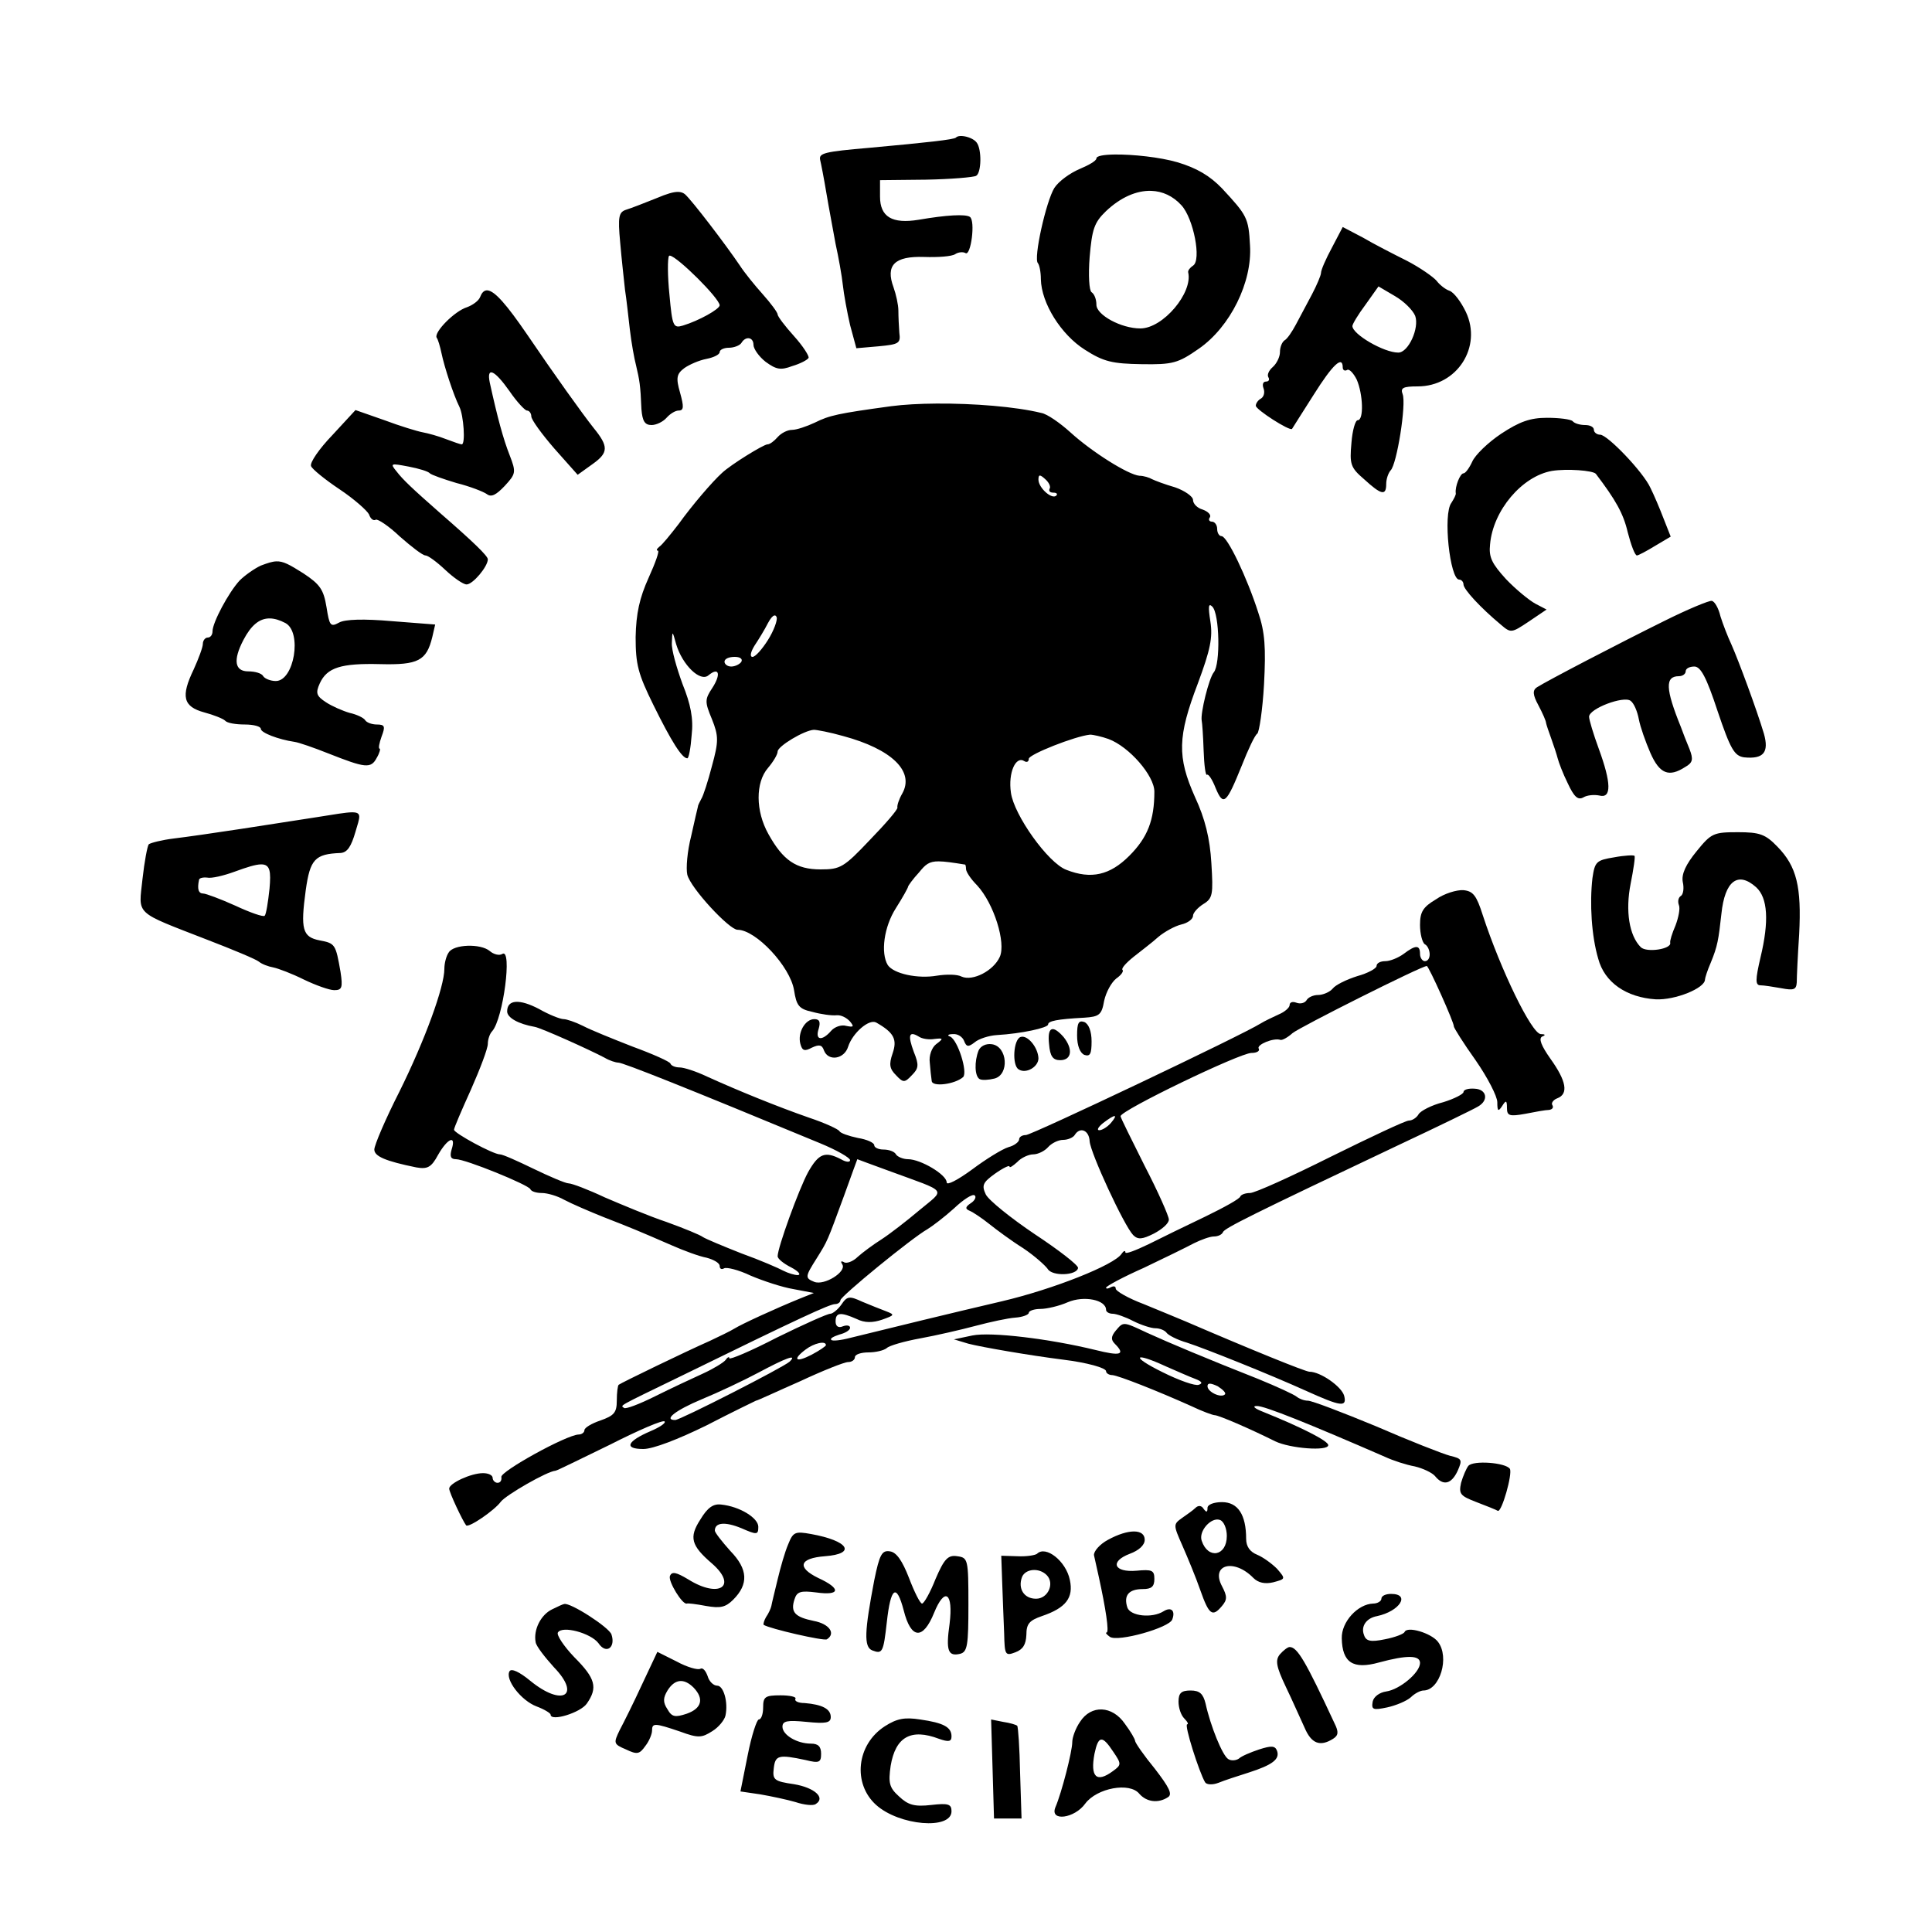
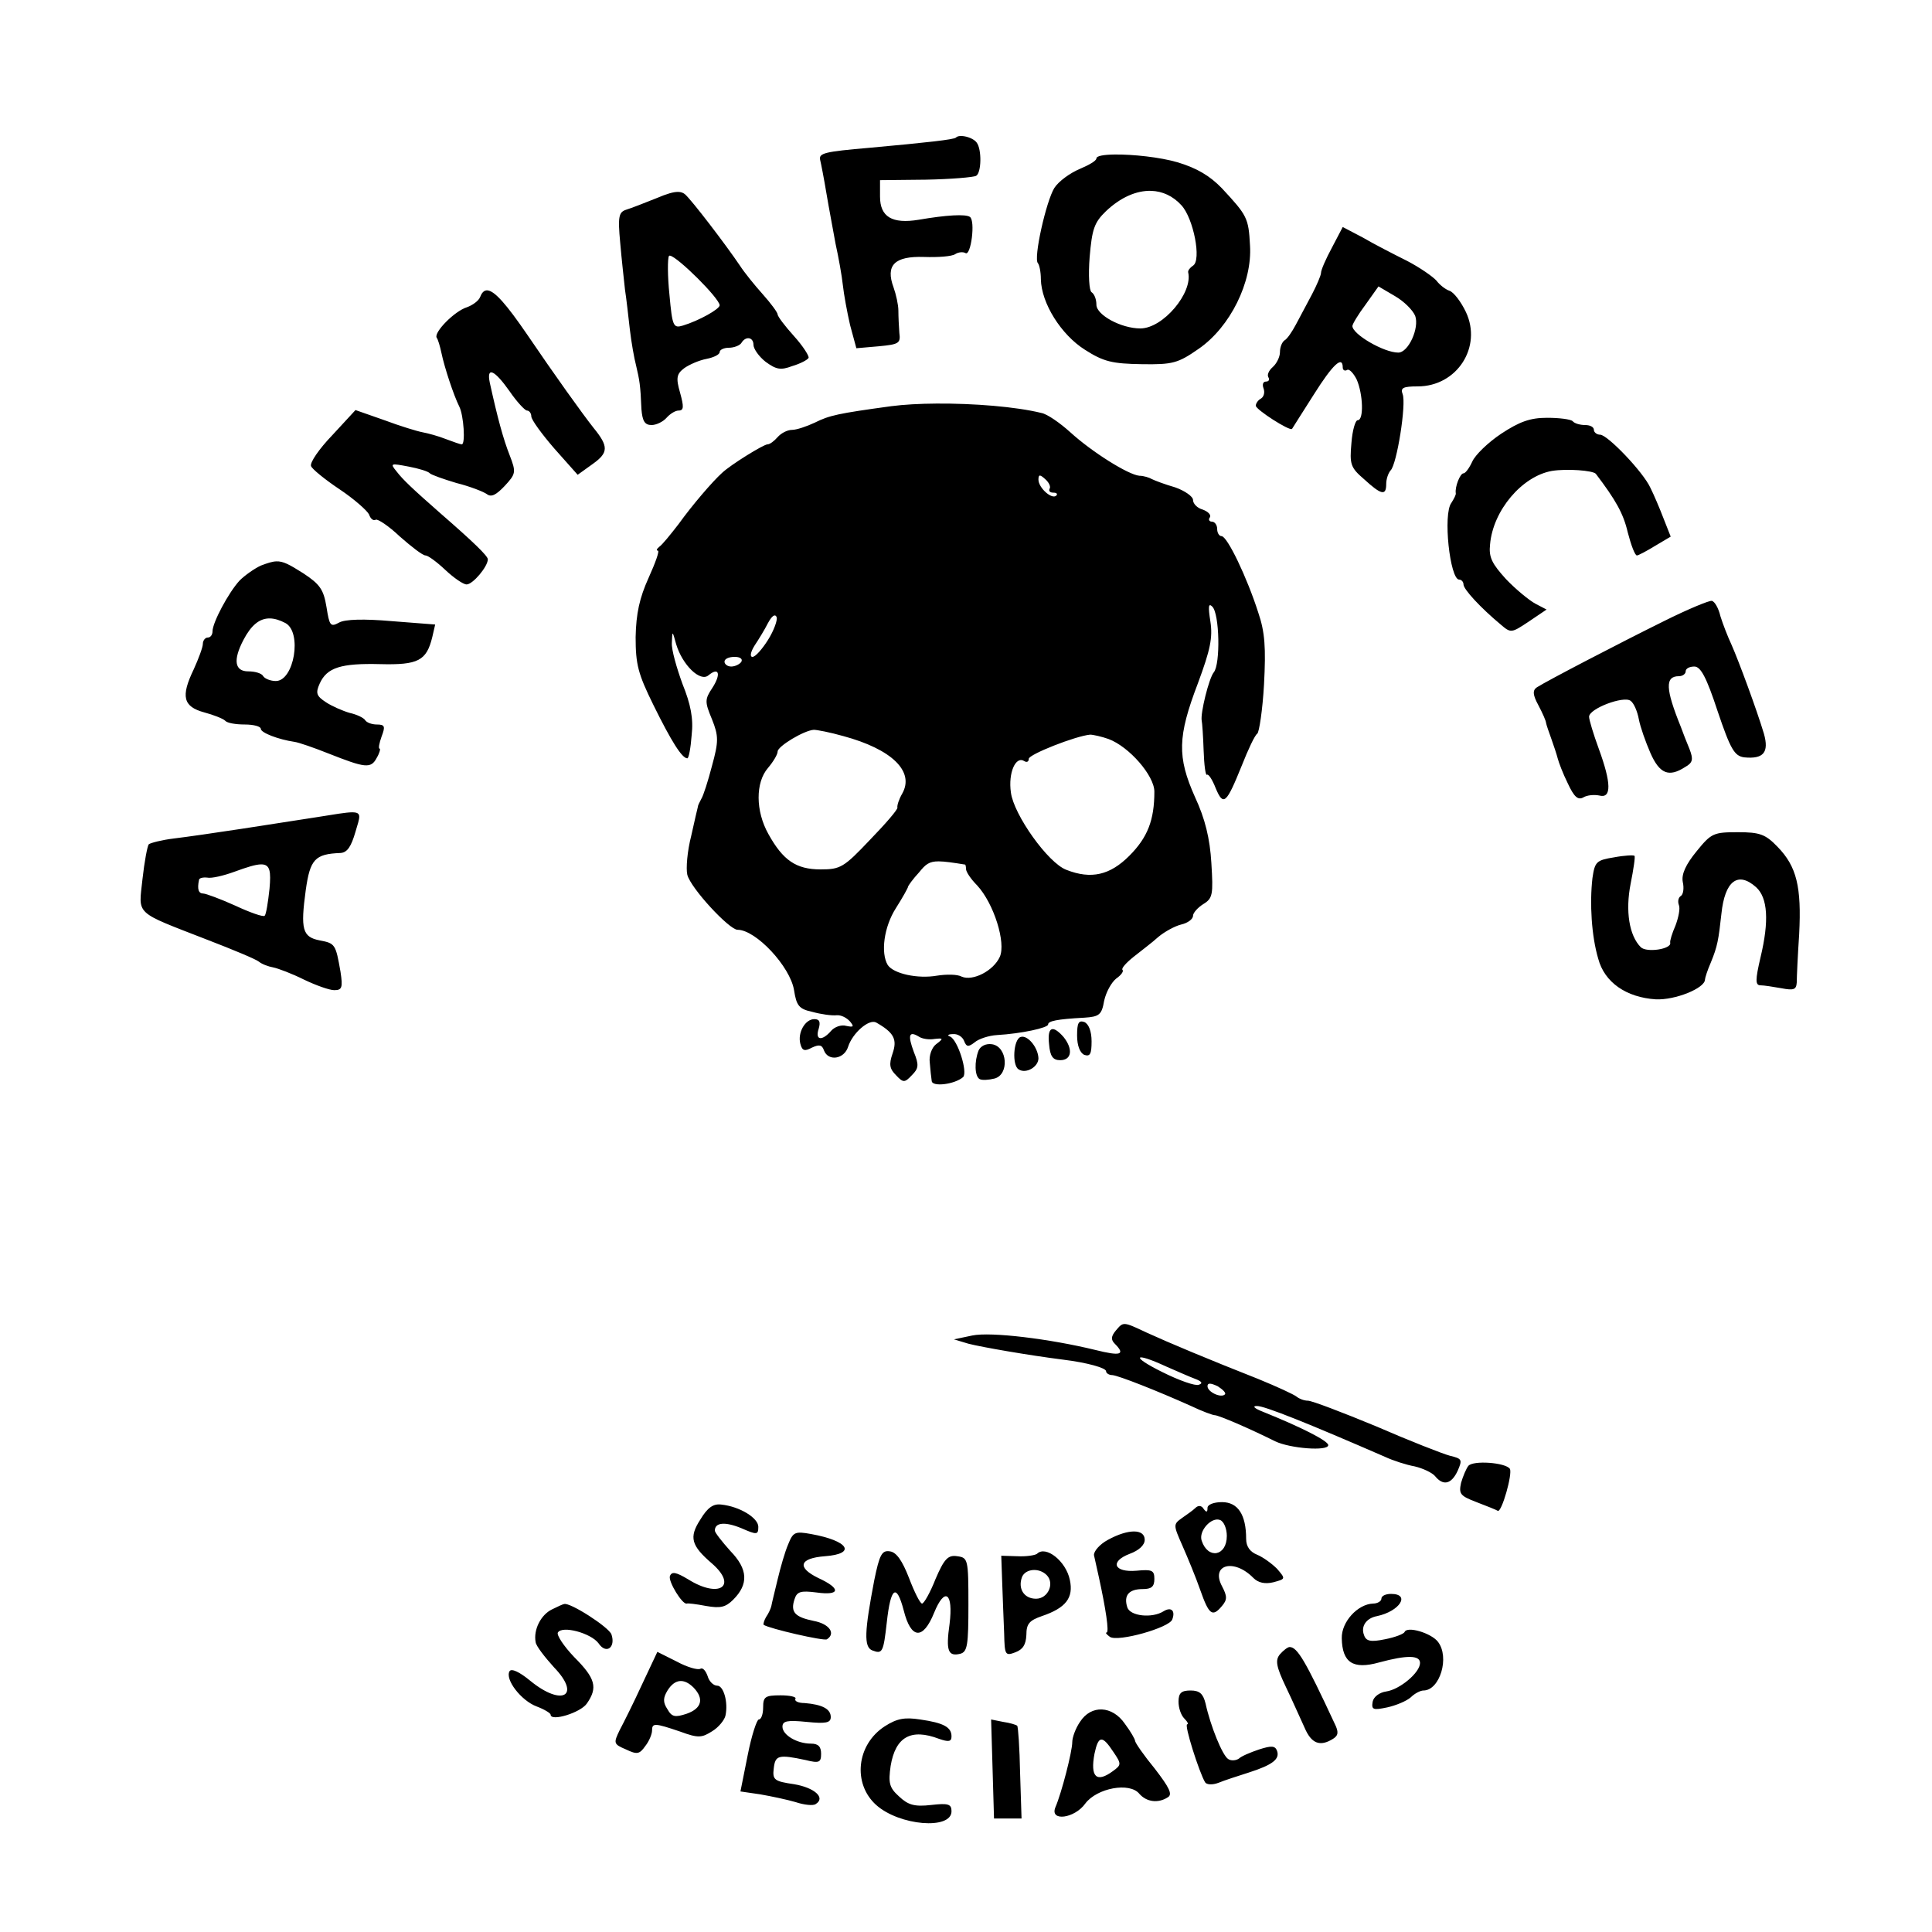
<svg xmlns="http://www.w3.org/2000/svg" xmlns:ns1="http://sodipodi.sourceforge.net/DTD/sodipodi-0.dtd" xmlns:ns2="http://www.inkscape.org/namespaces/inkscape" version="1" width="533.333" height="533.333" viewBox="0 0 400 400" id="svg3760" ns1:docname="safari-pinned-tab.svg" ns2:version="0.92.4 (5da689c313, 2019-01-14)">
  <defs id="defs3764" />
  <ns1:namedview pagecolor="#ffffff" bordercolor="#666666" borderopacity="1" objecttolerance="10" gridtolerance="10" guidetolerance="10" ns2:pageopacity="0" ns2:pageshadow="2" ns2:window-width="2560" ns2:window-height="1377" id="namedview3762" showgrid="false" ns2:zoom="1.7700011" ns2:cx="267.92281" ns2:cy="253.88168" ns2:window-x="-8" ns2:window-y="-8" ns2:window-maximized="1" ns2:current-layer="svg3760" />
  <path id="path3754" transform="scale(0.75)" style="stroke-width:1.333" d="m 265.6,37.551 c -0.207,-0.013 -0.407,-0.013 -0.594,0.002 -0.498,0.04 -0.905,0.181 -1.139,0.447 -0.667,0.533 -7.734,1.334 -23.867,2.801 -12.4,1.067 -14,1.465 -13.6,3.332 0.267,1.067 1.066,5.201 1.732,9.201 0.667,4 1.867,10.267 2.533,14 0.8,3.6 1.733,8.799 2,11.332 0.267,2.533 1.2,7.6 2,11.066 l 1.734,6.4 6.133,-0.533 c 5.6,-0.533 6.132,-0.799 5.732,-3.732 C 248.132,90.134 248,87.332 248,85.732 c 0,-1.6 -0.667,-4.532 -1.334,-6.398 -2.267,-6.133 0.267,-8.667 8.4,-8.4 3.867,0.133 7.733,-0.134 8.666,-0.801 0.8,-0.533 2.134,-0.666 2.801,-0.266 1.467,0.933 2.799,-8.933 1.199,-10 -1.2,-0.8 -6.399,-0.535 -14.133,0.799 -7.333,1.2 -10.666,-0.798 -10.666,-6.398 v -4.535 l 12.666,-0.133 c 6.933,-0.133 13.201,-0.666 13.867,-1.066 1.467,-0.8 1.599,-7.333 0.133,-9.199 -0.7,-0.962 -2.548,-1.695 -4,-1.783 z m 42.115,5.102 c -2.986,0.037 -5.049,0.38 -5.049,1.08 0,0.667 -2.133,1.867 -4.666,2.934 -2.533,1.067 -5.734,3.335 -6.934,5.201 -2.267,3.6 -5.867,19.599 -4.533,20.799 0.4,0.533 0.801,2.4 0.801,4.4 0.133,6.667 5.599,15.333 12.133,19.467 5.2,3.333 7.599,3.867 15.732,4 8.533,0.133 10.001,-0.266 15.734,-4.266 8.667,-6 14.799,-18.402 14.133,-28.535 -0.4,-7.6 -0.799,-8.266 -7.732,-15.732 -3.333,-3.467 -6.934,-5.599 -12.268,-7.199 -4.833,-1.417 -12.375,-2.21 -17.352,-2.148 z m 10.068,10.033 c 3.121,0.099 6.016,1.414 8.35,3.98 3.333,3.6 5.601,15.201 3.201,16.668 -0.8,0.533 -1.467,1.332 -1.334,1.865 1.333,5.6 -6.933,15.467 -13.199,15.467 -5.333,0 -12.135,-3.733 -12.135,-6.533 0,-1.467 -0.532,-2.933 -1.332,-3.467 -0.667,-0.4 -0.933,-4.666 -0.533,-9.732 0.667,-7.6 1.2,-9.466 4.533,-12.666 4.05,-3.825 8.436,-5.709 12.449,-5.582 z m -130.59,0.291 c -1.298,-0.018 -3.109,0.523 -5.859,1.689 -3.333,1.333 -7.067,2.801 -8.4,3.201 -2.133,0.667 -2.401,1.866 -1.734,9.066 0.4,4.667 1.067,10.533 1.334,13.066 0.4,2.533 0.934,7.467 1.334,10.934 0.4,3.467 1.199,8 1.732,10 0.933,4 1.2,5.333 1.467,12 0.267,3.333 0.934,4.4 2.801,4.4 1.333,0 3.199,-0.933 4.133,-2 0.933,-1.067 2.401,-2 3.334,-2 1.467,0 1.465,-1.067 0.398,-4.934 -1.2,-4.133 -0.932,-5.201 1.201,-6.801 1.333,-0.933 3.999,-2.133 6.133,-2.533 2,-0.4 3.6,-1.201 3.6,-1.867 0,-0.667 1.2,-1.199 2.533,-1.199 1.467,0 3.067,-0.667 3.467,-1.334 C 205.866,92.666 208,93.066 208,95.199 c 0,1.067 1.467,3.201 3.334,4.668 2.933,2.133 4.132,2.399 7.332,1.199 2.267,-0.667 4.267,-1.732 4.533,-2.266 0.267,-0.4 -1.467,-3.2 -4,-6 -2.533,-2.8 -4.533,-5.467 -4.533,-6 0,-0.533 -1.866,-3.068 -4.133,-5.602 -2.267,-2.533 -5.068,-5.999 -6.268,-7.865 -3.867,-5.733 -13.333,-18.134 -15.199,-19.734 -0.5,-0.4 -1.094,-0.612 -1.873,-0.623 z m 183.473,9.689 -2.934,5.602 c -1.733,3.2 -3.066,6.266 -3.066,7.066 0,0.667 -1.2,3.467 -2.533,6 -1.333,2.533 -3.334,6.266 -4.4,8.266 C 356.666,91.6 355.333,93.6 354.533,94 c -0.667,0.533 -1.199,1.866 -1.199,3.199 0,1.333 -0.933,3.201 -2,4.135 -1.067,0.933 -1.601,2.132 -1.201,2.799 0.4,0.667 0.134,1.201 -0.666,1.201 -0.8,0 -1.068,0.799 -0.668,1.865 0.4,1.067 0.134,2.267 -0.666,2.801 -0.8,0.4 -1.467,1.333 -1.467,2 0,1.067 9.333,7.067 10,6.4 0.133,-0.267 2.8,-4.4 6,-9.467 5.2,-8.267 8,-10.933 8,-7.467 0,0.667 0.534,1.066 1.201,0.666 0.533,-0.4 1.733,0.801 2.666,2.668 1.733,4 1.999,11.199 0.266,11.199 -0.667,0 -1.466,2.799 -1.732,6.266 -0.533,5.867 -0.267,6.8 3.467,10 4.8,4.4 6.133,4.667 6.133,1.334 0,-1.333 0.534,-2.932 1.201,-3.732 1.733,-1.6 4.399,-18.4 3.332,-21.066 -0.667,-1.733 0.135,-2.135 4.135,-2.135 10.933,0 17.865,-10.933 13.332,-20.533 -1.333,-2.8 -3.333,-5.465 -4.533,-5.865 -1.2,-0.4 -2.8,-1.734 -3.6,-2.801 -0.933,-1.067 -4.533,-3.6 -8.133,-5.467 -3.733,-1.867 -9.201,-4.667 -12.135,-6.4 z m -185.711,7.91 c 2.095,0.315 13.586,11.691 13.711,13.691 0,1.067 -5.733,4.266 -10.133,5.6 -2.667,0.8 -2.932,0.267 -3.732,-8.533 -0.533,-5.067 -0.535,-10.001 -0.135,-10.668 0.05,-0.083 0.149,-0.111 0.289,-0.09 z m 195.578,8.49 4.533,2.666 c 2.533,1.467 4.933,3.867 5.6,5.467 C 391.866,90.533 388.8,97.334 386,97.334 c -4,0 -12.666,-5.067 -12.666,-7.334 0,-0.533 1.6,-3.201 3.6,-5.867 z m -246.26,1.094 c -0.745,0.079 -1.303,0.71 -1.74,1.84 -0.4,1.067 -2.133,2.267 -3.6,2.801 -3.467,1.067 -9.2,6.932 -8.4,8.398 0.4,0.533 0.934,2.401 1.334,4.268 0.8,3.867 3.334,11.599 4.934,14.799 1.2,2.4 1.733,10.4 0.666,10.4 -0.4,0 -2.267,-0.667 -4.4,-1.467 -2,-0.8 -4.934,-1.599 -6.4,-1.865 C 115.199,119.067 110.399,117.6 106.133,116 l -8,-2.801 -6.4,6.934 c -3.6,3.733 -6.265,7.6 -5.865,8.533 0.267,0.8 3.865,3.734 7.865,6.4 4,2.667 7.601,5.867 8.135,6.934 0.4,1.2 1.199,1.867 1.865,1.467 0.533,-0.267 3.601,1.733 6.668,4.666 3.2,2.8 6.266,5.201 7.066,5.201 0.667,0 3.067,1.733 5.467,4 2.267,2.133 4.934,4 5.867,4 1.733,0 5.865,-4.934 5.865,-6.934 0,-0.933 -3.999,-4.801 -13.199,-12.801 -7.733,-6.8 -10.267,-9.2 -12,-11.467 -1.867,-2.267 -1.599,-2.265 3.334,-1.332 2.8,0.533 5.465,1.332 5.865,1.865 0.4,0.4 3.734,1.601 7.334,2.668 3.733,0.933 7.467,2.4 8.4,3.066 1.2,0.933 2.534,0.266 4.934,-2.268 3.067,-3.333 3.199,-3.733 1.332,-8.533 -1.733,-4.4 -3.333,-10.267 -5.467,-20 -0.933,-4.533 1.333,-3.466 5.467,2.4 2,2.933 4.267,5.334 4.801,5.334 0.667,0 1.199,0.8 1.199,1.6 0,0.933 2.934,4.934 6.4,8.934 l 6.4,7.199 L 163.732,128 c 4.267,-3.067 4.268,-4.801 0.135,-9.867 -3.067,-3.867 -10.8,-14.665 -18.4,-25.865 -5.592,-8.158 -8.852,-11.905 -10.863,-12.107 -0.114,-0.011 -0.224,-0.011 -0.33,0 z m 124.238,31.246 c -4.653,0.032 -9.012,0.268 -12.512,0.727 -14.667,2 -17.066,2.533 -21.066,4.533 -2.267,1.067 -5.068,2 -6.268,2 -1.333,0 -3.067,0.933 -4,2 -0.933,1.067 -2.132,2 -2.799,2 -1.067,0 -10.133,5.601 -12.533,7.867 -2.667,2.4 -8.267,8.933 -12,14.133 -2.267,2.933 -4.534,5.734 -5.334,6.268 -0.667,0.533 -0.934,1.066 -0.4,1.066 0.533,0 -0.667,3.333 -2.533,7.467 -2.533,5.6 -3.466,9.867 -3.6,16.4 0,7.6 0.667,10.132 4.934,18.799 4.933,10 7.865,14.668 9.332,14.668 0.4,0 0.935,-2.8 1.201,-6.4 0.533,-4.533 -0.267,-8.533 -2.533,-14.133 -1.6,-4.4 -3.067,-9.467 -2.934,-11.334 0.133,-3.467 0.133,-3.466 1.199,0.4 1.733,5.733 6.667,10.533 8.934,8.533 2.933,-2.4 3.466,-0.267 1.066,3.467 -2.133,3.2 -2.133,3.866 -0.133,8.666 1.867,4.667 1.867,6.134 0,12.934 -1.067,4.133 -2.4,8.266 -2.934,9.066 -0.4,0.8 -0.934,1.733 -0.934,2.133 -0.133,0.4 -0.932,4.001 -1.865,8.135 -1.067,4.133 -1.468,8.933 -1.068,10.666 0.933,3.733 11.601,15.199 13.867,15.199 5.067,0 14.533,10.135 15.6,16.668 0.667,4.267 1.333,5.2 5.066,6 2.4,0.667 5.335,1.065 6.668,0.932 1.2,-0.133 2.799,0.668 3.732,1.734 1.2,1.467 0.934,1.599 -1.066,1.199 -1.333,-0.4 -3.199,0.267 -4.133,1.334 C 226.933,287.467 224.933,287.2 226,284 c 0.533,-1.867 0.267,-2.666 -1.199,-2.666 -2.533,0 -4.667,3.732 -3.867,6.799 0.533,2 1.199,2.133 3.199,1.066 2,-0.933 2.801,-0.799 3.334,0.801 1.2,3.067 5.599,2.4 6.666,-1.066 1.2,-3.733 5.734,-7.735 7.734,-6.668 4.933,2.8 5.867,4.668 4.533,8.535 -1.067,3.067 -0.8,4.267 0.934,6 2,2.133 2.398,2.133 4.398,0 1.867,-1.867 2,-2.8 0.533,-6.4 -1.733,-4.667 -1.333,-5.868 1.334,-4.268 0.933,0.667 2.934,0.935 4.4,0.668 2.4,-0.267 2.534,-0.135 0.4,1.465 -1.2,0.933 -2.001,3.202 -1.734,5.068 0.133,1.867 0.4,4.133 0.533,5.066 0.133,1.733 6.401,0.934 8.668,-1.066 1.333,-1.333 -1.468,-10.268 -3.602,-11.201 -0.933,-0.267 -0.533,-0.666 0.801,-0.666 1.333,-0.133 2.666,0.801 3.066,1.867 0.667,1.733 1.2,1.732 2.934,0.398 1.067,-0.933 3.866,-1.867 6.133,-2 6.8,-0.4 14.135,-1.998 14.135,-2.932 0,-0.933 2.4,-1.467 10,-1.867 4.133,-0.267 4.8,-0.801 5.467,-4.668 0.533,-2.4 1.999,-5.066 3.332,-6.133 1.333,-0.933 2.134,-2 1.734,-2.4 -0.4,-0.4 1.066,-2 3.066,-3.6 2,-1.6 5.199,-4 6.799,-5.467 1.733,-1.467 4.667,-3.067 6.4,-3.467 1.733,-0.4 3.201,-1.465 3.201,-2.398 0,-0.8 1.332,-2.268 2.799,-3.201 2.667,-1.6 2.801,-2.667 2.268,-11.334 -0.4,-6.8 -1.733,-12.266 -4.533,-18.266 -4.933,-11.067 -4.801,-16.667 0.799,-31.334 3.467,-9.333 4.133,-12.666 3.467,-17.066 -0.667,-4.267 -0.533,-5.199 0.533,-4.133 2,2 2.267,15.866 0.4,18.133 -1.333,1.6 -3.734,11.334 -3.334,13.334 0.133,0.533 0.4,4.266 0.533,8.266 0.133,4 0.534,7.068 0.934,6.668 0.4,-0.267 1.467,1.332 2.4,3.732 2.133,5.067 2.933,4.268 7.199,-6.266 1.733,-4.4 3.601,-8.401 4.268,-8.801 0.533,-0.4 1.467,-6.533 1.867,-13.6 0.533,-10.133 0.267,-14.401 -1.6,-19.867 C 344.267,159.466 338.799,148 337.199,148 336.533,148 336,147.067 336,146 c 0,-1.067 -0.667,-2 -1.467,-2 -0.667,0 -1.067,-0.533 -0.533,-1.199 0.4,-0.667 -0.533,-1.601 -2,-2.135 -1.467,-0.4 -2.666,-1.599 -2.666,-2.666 0,-0.933 -2.267,-2.533 -4.934,-3.467 -2.8,-0.8 -5.6,-1.868 -6.4,-2.268 -0.667,-0.4 -2.267,-0.932 -3.467,-0.932 -3.067,-0.267 -13.066,-6.533 -19.066,-12 -2.8,-2.533 -6.4,-5.067 -8,-5.334 -7.058,-1.742 -18.718,-2.664 -28.955,-2.594 z m 168.555,3.928 c -4.667,0 -7.599,1.065 -12.666,4.398 -3.6,2.4 -7.2,5.868 -8,7.734 -0.8,1.733 -1.867,3.199 -2.4,3.199 -0.933,0 -2.399,3.733 -2.133,5.467 0.133,0.4 -0.535,1.601 -1.201,2.668 -2.4,3.067 -0.401,21.199 2.133,21.199 0.667,0 1.201,0.667 1.201,1.334 0,1.333 4.666,6.4 10.266,11.066 2.8,2.4 2.934,2.399 7.734,-0.801 l 4.934,-3.334 -3.066,-1.6 c -1.733,-0.933 -5.468,-3.999 -8.135,-6.799 -3.867,-4.267 -4.798,-6.002 -4.398,-9.602 0.8,-9.333 8.8,-18.799 17.066,-20.266 4.133,-0.667 11.333,-0.133 12.133,0.801 5.467,7.2 7.601,10.933 8.801,16.133 0.933,3.6 2,6.4 2.533,6.4 0.4,0 2.666,-1.201 5.066,-2.668 l 4.266,-2.533 -2,-5.066 c -1.067,-2.8 -2.666,-6.534 -3.6,-8.4 C 453.6,130.266 443.732,120 441.732,120 440.799,120 440,119.333 440,118.666 c 0,-0.8 -1.067,-1.332 -2.4,-1.332 -1.333,0 -2.933,-0.402 -3.467,-1.068 -0.533,-0.533 -3.733,-0.932 -7.066,-0.932 z M 287.051,131.283 c 0.283,-0.017 0.749,0.316 1.482,0.982 1.067,0.933 1.599,2.135 1.199,2.668 -0.267,0.667 0.135,1.066 1.068,1.066 0.933,0 1.199,0.401 0.799,0.801 -1.2,1.2 -4.934,-2.134 -4.934,-4.4 0,-0.733 0.101,-1.101 0.385,-1.117 z M 76.264,154.969 c -1.163,0.046 -2.414,0.464 -4.264,1.164 -1.733,0.8 -4.401,2.666 -5.867,4.133 -3.067,3.333 -7.467,11.6 -7.467,14 0,0.933 -0.532,1.734 -1.332,1.734 C 56.667,176 56,176.799 56,177.732 c 0,0.933 -1.2,4.135 -2.533,7.068 -3.6,7.467 -2.933,10.265 2.934,11.865 2.533,0.667 5.199,1.734 5.732,2.268 C 62.666,199.6 65.066,200 67.6,200 70,200 72,200.533 72,201.199 c 0,1.067 4.801,2.935 9.334,3.602 C 82.401,204.934 86.666,206.4 90.666,208 100.799,212 102.4,212.266 104,209.199 c 0.8,-1.333 1.067,-2.533 0.801,-2.533 -0.4,0 -0.133,-1.465 0.533,-3.332 C 106.401,200.534 106.267,200 104,200 c -1.333,0 -2.799,-0.533 -3.199,-1.199 -0.4,-0.667 -2.401,-1.6 -4.268,-2 -1.867,-0.533 -4.933,-1.867 -6.533,-2.934 -2.667,-1.733 -2.932,-2.535 -1.732,-5.201 2,-4.4 5.866,-5.599 16.666,-5.332 10.533,0.267 12.8,-0.933 14.4,-7.467 l 0.799,-3.467 -12,-0.934 c -7.6,-0.667 -12.933,-0.533 -14.533,0.4 -2.4,1.333 -2.667,0.799 -3.467,-4.268 -0.8,-4.8 -1.734,-6.267 -6.4,-9.334 -3.833,-2.417 -5.53,-3.374 -7.469,-3.297 z M 472.533,165.867 c -0.667,-0.133 -6.533,2.266 -13.199,5.6 -12.4,6.133 -32.135,16.399 -35.068,18.266 -1.2,0.8 -1.2,2 0.4,4.934 1.2,2.267 2.133,4.4 2.133,4.934 0.133,0.667 0.8,2.534 1.467,4.4 0.667,1.867 1.468,4.267 1.734,5.334 0.267,1.067 1.466,4.265 2.799,6.932 1.733,3.733 2.801,4.667 4.268,3.867 1.067,-0.667 3.067,-0.8 4.4,-0.533 3.467,0.933 3.334,-3.467 -0.133,-12.934 -1.467,-4 -2.668,-7.999 -2.668,-8.799 0,-2.267 9.6,-5.867 11.467,-4.4 0.933,0.667 1.868,2.933 2.268,5.066 0.4,2.133 1.866,6.267 3.199,9.334 2.533,5.733 5.066,6.799 9.6,3.865 2.133,-1.2 2.268,-2.132 1.201,-4.932 -0.8,-1.867 -1.867,-4.668 -2.4,-6.135 -4.267,-10.533 -4.4,-14 -0.533,-14 1.067,0 1.867,-0.665 1.867,-1.332 0,-0.8 1.065,-1.334 2.398,-1.334 1.733,0 3.334,2.932 6.4,12.266 3.6,10.667 4.667,12.401 7.334,12.801 5.333,0.533 6.933,-1.333 5.467,-6.533 C 484.934,195.867 480,182.533 478,178 c -1.067,-2.267 -2.4,-5.734 -3.066,-7.867 -0.533,-2.267 -1.6,-4.132 -2.4,-4.266 z m -258.588,4.035 c 0.188,0.035 0.343,0.198 0.455,0.498 0.267,0.8 -0.8,3.732 -2.4,6.266 -1.6,2.533 -3.468,4.668 -4.268,4.668 -0.8,0 -0.533,-1.335 0.533,-3.068 1.067,-1.6 2.801,-4.399 3.734,-6.266 0.667,-1.25 1.281,-1.979 1.746,-2.09 0.07,-0.017 0.137,-0.019 0.199,-0.008 z m -139.463,0.816 c 1.307,0.018 2.735,0.448 4.318,1.281 4.667,2.533 2.399,16 -2.668,16 -1.467,0 -3.067,-0.667 -3.467,-1.334 -0.4,-0.8 -2.266,-1.332 -4.133,-1.332 -3.733,0 -4.267,-3.068 -1.334,-8.668 2.108,-4.033 4.407,-5.987 7.283,-5.947 z m 128.318,10.615 c 1.467,0 2.265,0.532 1.865,1.332 -0.4,0.667 -1.732,1.334 -2.799,1.334 C 200.801,184 200,183.333 200,182.666 c 0,-0.8 1.201,-1.332 2.801,-1.332 z m 21.865,20.133 c 0.8,0 4.401,0.666 8.135,1.732 13.333,3.6 19.732,9.734 16.266,15.867 -0.933,1.6 -1.467,3.334 -1.334,3.867 0.133,0.533 -3.333,4.534 -7.6,8.934 C 232.933,239.467 232,240 226.533,240 c -6.8,0 -10.4,-2.534 -14.4,-9.734 C 208.533,223.866 208.533,216 212,212 c 1.467,-1.733 2.666,-3.733 2.666,-4.533 0,-1.467 7.333,-5.867 10,-6 z m 76.268,1.334 c 0.8,0 3.2,0.533 5.066,1.199 5.733,2.133 12.666,10.133 12.666,14.533 0,7.867 -1.867,12.666 -6.934,17.732 -5.333,5.333 -10.532,6.534 -17.332,3.867 -5.067,-1.867 -14.534,-15.199 -15.334,-21.332 -0.8,-5.467 1.334,-10.268 3.734,-8.668 0.667,0.4 1.199,0.134 1.199,-0.666 0,-1.2 12.8,-6.266 16.934,-6.666 z M 97.16,224.24 c -1.734,0.022 -4.776,0.559 -9.826,1.359 -4.4,0.667 -13.735,2.135 -20.668,3.201 C 59.733,229.867 51.333,231.067 48,231.467 c -3.333,0.4 -6.4,1.2 -6.934,1.6 -0.4,0.533 -1.199,4.8 -1.732,9.6 -1.067,10.133 -2.533,8.801 18,16.801 6.933,2.667 13.333,5.333 14.133,6 0.8,0.667 2.533,1.333 4,1.6 1.333,0.267 5.2,1.734 8.4,3.334 3.333,1.6 7.067,2.934 8.4,2.934 2.133,0 2.399,-0.668 1.732,-5.068 -1.333,-7.6 -1.466,-7.866 -5.732,-8.666 -4.8,-0.933 -5.334,-3.067 -3.867,-13.867 1.2,-8.533 2.533,-9.999 9.6,-10.266 1.867,-0.133 2.933,-1.734 4.133,-5.867 1.167,-4 1.917,-5.396 -0.973,-5.359 z m 382.572,5.492 c -6.667,0 -7.332,0.268 -11.332,5.201 -3.067,3.733 -4.267,6.4 -3.867,8.533 0.4,1.733 0.133,3.467 -0.533,3.867 -0.667,0.4 -0.933,1.467 -0.533,2.533 0.4,0.933 -0.134,3.466 -0.934,5.6 -0.933,2.133 -1.6,4.265 -1.467,4.799 0.4,1.733 -6.533,2.801 -8.133,1.201 -3.2,-3.2 -4.267,-10 -2.801,-17.467 0.8,-4 1.333,-7.601 1.066,-7.734 -0.133,-0.267 -2.8,-0.133 -5.6,0.4 -4.933,0.8 -5.333,1.201 -6,5.734 -0.8,6.933 -0.267,15.999 1.6,22.266 1.733,6.533 7.734,10.668 15.867,11.201 5.333,0.267 13.6,-3.067 13.6,-5.467 0,-0.4 0.666,-2.535 1.6,-4.668 1.867,-4.533 2.134,-6.267 2.934,-13.467 0.933,-9.067 4.533,-11.865 9.6,-7.332 3.2,2.933 3.601,9.332 1.201,19.332 -1.467,6.267 -1.467,7.734 0,7.734 0.933,0 3.466,0.401 5.732,0.801 3.467,0.667 4.134,0.398 4.268,-1.602 0,-1.467 0.266,-7.332 0.666,-13.332 0.667,-13.067 -0.667,-18.668 -6,-24.135 -3.333,-3.467 -4.934,-4 -10.934,-4 z m -220.586,8.051 c 1.616,0.009 3.854,0.333 7.254,0.883 0.133,0 0.266,0.534 0.266,1.201 0,0.8 1.333,2.8 3.066,4.533 4.667,5.067 8.001,15.866 6.268,19.732 -1.733,3.867 -7.467,6.8 -10.533,5.467 -1.2,-0.667 -4.267,-0.666 -6.801,-0.266 -5.333,0.933 -12,-0.534 -13.6,-2.934 -2,-3.333 -1.066,-10.534 2.268,-15.734 1.867,-2.933 3.332,-5.599 3.332,-5.865 0,-0.267 1.333,-2.133 3.066,-4 1.75,-2.167 2.72,-3.032 5.414,-3.018 z m -187.064,0.832 c 2.526,-0.022 2.735,1.969 2.318,6.719 -0.4,3.733 -0.934,7.067 -1.334,7.467 -0.4,0.4 -4.133,-0.934 -8.133,-2.801 -4.133,-1.867 -8.134,-3.334 -8.801,-3.334 -1.333,0 -1.733,-1.199 -1.199,-3.732 0,-0.533 1.066,-0.801 2.266,-0.668 1.2,0.267 4.533,-0.533 7.467,-1.6 3.55,-1.3 5.9,-2.038 7.416,-2.051 z" />
-   <path d="M297.3 186.2c-2.7 1.6-3.3 2.6-3.3 5.3 0 1.9.5 3.7 1 4 .6.3 1 1.3 1 2.1s-.4 1.4-1 1.4c-.5 0-1-.7-1-1.5 0-1.9-.9-1.9-3.4 0-1.1.8-2.8 1.5-3.8 1.5s-1.8.4-1.8 1c0 .5-1.8 1.5-4 2.1-2.2.7-4.5 1.8-5.1 2.6-.6.7-2 1.3-3 1.3s-2.1.5-2.4 1.1c-.4.6-1.3.8-2.1.5-.8-.3-1.4-.1-1.4.5 0 .5-1 1.4-2.2 1.9-1.3.6-3 1.4-3.8 1.9-3.8 2.4-47.4 23.1-48.6 23.1-.8 0-1.4.4-1.4.9s-1 1.3-2.2 1.6c-1.3.4-4.7 2.5-7.5 4.6-3 2.2-5.3 3.4-5.3 2.7 0-1.6-5.4-4.8-8-4.8-1 0-2.2-.5-2.5-1-.3-.6-1.5-1-2.6-1-1 0-1.9-.4-1.9-.9s-1.5-1.2-3.4-1.5c-1.9-.4-3.6-1-3.8-1.4-.2-.4-3-1.7-6.3-2.8-6.6-2.3-14.7-5.6-21.1-8.5-2.3-1.1-4.8-1.9-5.7-1.9-.8 0-1.7-.3-1.9-.8-.1-.4-3.7-2-7.8-3.5-4.1-1.6-8.8-3.5-10.3-4.3-1.6-.8-3.4-1.4-4-1.4-.7 0-3-.9-5.1-2.1-4-2.1-6.6-2-6.6.5 0 1.3 2.3 2.6 5.7 3.2 1.3.2 11.5 4.8 14.5 6.4 1 .6 2.3 1 2.8 1 1 0 14.3 5.3 41.8 16.7 3.4 1.4 6.2 3 6.2 3.5s-.9.4-1.9-.2c-3.3-1.7-4.6-1.2-6.8 2.7-1.9 3.5-6.3 15.6-6.3 17.4 0 .5 1.2 1.5 2.8 2.3 1.5.8 2.1 1.5 1.4 1.6-.7 0-2-.4-3-.9-.9-.5-4.8-2.2-8.7-3.6-3.8-1.5-7.4-3-8-3.4-.5-.4-3.9-1.8-7.5-3.1-3.6-1.2-9.3-3.6-12.8-5.1-3.4-1.6-6.8-2.9-7.5-2.9-.6 0-3.9-1.4-7.2-3-3.3-1.6-6.4-3-7-3-1.4 0-9.5-4.4-9.5-5.1 0-.4 1.6-4.1 3.5-8.3 1.9-4.3 3.5-8.5 3.5-9.5 0-.9.4-2.1.9-2.6 2.3-2.6 4.2-17.3 2.1-16-.6.4-1.8.1-2.6-.6-1.9-1.6-7.5-1.4-8.5.3-.5.7-.9 2.2-.9 3.4 0 3.7-4 14.7-9.3 25.4-2.9 5.7-5.2 11.1-5.2 12 0 1.4 2.3 2.4 8.7 3.7 2.3.4 3.1 0 4.5-2.6 2-3.5 3.8-4.2 2.8-1.1-.4 1.4-.2 2 .9 2 2 0 15 5.3 15.4 6.2.2.5 1.3.8 2.4.8 1.1 0 3.2.6 4.6 1.4 1.5.8 5.2 2.4 8.2 3.6 5.9 2.3 7.1 2.8 14 5.8 2.5 1.1 5.7 2.3 7.3 2.6 1.5.4 2.7 1.1 2.7 1.7 0 .6.4.8.9.5.5-.3 3 .3 5.5 1.5 2.6 1.1 6.5 2.4 8.9 2.8l4.2.8-3 1.2c-4.9 2-11.9 5.2-13.5 6.2-.8.5-3.1 1.6-5 2.5-5.2 2.3-18.4 8.7-18.9 9.1-.2.1-.4 1.6-.4 3.3 0 2.5-.6 3.1-3.4 4.1-1.8.6-3.3 1.5-3.3 2s-.6.9-1.2.9c-2.6.1-16.3 7.7-16 8.8.1.7-.2 1.2-.8 1.2-.5 0-1-.5-1-1 0-.6-.9-1-2-1-2.5 0-7 2.1-7 3.2 0 .8 2.8 6.7 3.5 7.6.5.6 5.9-3.1 7.2-4.9 1.1-1.4 9.6-6.3 11.3-6.4.3 0 5.3-2.5 11.3-5.4 5.9-3 11-5.2 11.3-4.8.3.3-1 1.2-2.9 2-4.9 2.1-5.6 3.7-1.5 3.7 2 0 7.2-2 13.1-4.9 5.4-2.8 10-5 10.2-5.1.3 0 4.3-1.9 9.1-4 4.7-2.2 9.2-4 10-4 .8 0 1.4-.5 1.4-1 0-.6 1.3-1 2.8-1 1.5 0 3.2-.4 3.8-.9.5-.5 3.6-1.4 6.9-2 3.3-.6 8.5-1.8 11.5-2.6s6.7-1.6 8.2-1.7c1.5-.1 2.8-.6 2.8-1s1.1-.8 2.4-.8c1.3 0 3.9-.6 5.7-1.4 3.3-1.4 7.9-.5 7.9 1.6 0 .4.6.8 1.4.8.7 0 2.7.7 4.2 1.5 1.6.8 3.7 1.5 4.6 1.5.9 0 1.9.4 2.3.9.3.5 2.2 1.5 4.3 2.1 3.7 1.2 17.2 6.6 24.7 10 7.1 3.2 8.4 3.4 7.8 1-.5-1.9-4.9-5-7.2-5-.8 0-11.9-4.5-25.6-10.4-1.6-.7-5.6-2.3-8.7-3.6-3.2-1.2-5.8-2.7-5.8-3.2s-.4-.6-1-.3c-.5.3-1 .4-1 .1 0-.3 3.5-2.2 7.8-4.1 4.2-2 8.9-4.3 10.4-5.1 1.4-.7 3.3-1.4 4.1-1.4.9 0 1.7-.4 1.9-.9.3-.8 5.9-3.6 36.3-18 8.3-3.9 15.7-7.5 16.5-8 2.3-1.3 1.8-3.6-.7-3.7-1.3-.1-2.3.2-2.3.7 0 .4-1.9 1.4-4.2 2.1-2.4.6-4.7 1.8-5.1 2.5-.4.7-1.3 1.3-2 1.3s-7.9 3.4-16.2 7.5c-8.2 4.1-15.7 7.5-16.7 7.5-.9 0-1.8.3-2 .7-.1.5-3.4 2.3-7.3 4.2-3.8 1.8-9.1 4.4-11.7 5.7-2.7 1.3-4.8 2.1-4.8 1.7 0-.5-.4-.3-.8.3-1.5 2.3-14.1 7.3-24.7 9.8-10.3 2.4-23.4 5.6-31.5 7.6-1.9.5-3.7.7-3.9.4-.3-.3.5-.7 1.7-1.1 1.2-.3 2.2-.9 2.2-1.4 0-.5-.7-.6-1.5-.3-.9.4-1.5 0-1.5-1 0-1.9 1-2 4.4-.5 1.6.8 3.3.8 5.3.1 2.5-.9 2.6-1 .8-1.7-1.1-.4-3.3-1.3-5-2-2.6-1.2-3.1-1.2-4.3.6-.7 1-1.8 1.9-2.3 1.9-.6 0-5.5 2.2-11 4.9-5.4 2.8-9.9 4.7-9.9 4.3 0-.4-.4-.2-.8.4-.4.5-2.5 1.8-4.7 2.8-2.2 1-6.7 3.1-9.9 4.7s-6.1 2.7-6.4 2.4c-.7-.6-1.8 0 11.8-6.6 24.7-12.1 30.8-14.9 31.9-14.9.6 0 1.1-.4 1.1-.8 0-.8 14.8-12.9 18-14.7 1-.6 3.5-2.5 5.5-4.3 2-1.9 3.9-3.1 4.3-2.7.4.3 0 1.1-.8 1.6-1.2.8-1.2 1.2-.2 1.6.7.3 2.5 1.5 4 2.7 1.5 1.2 4.6 3.5 7 5 2.4 1.6 4.6 3.6 5.1 4.3.9 1.6 6.1 1.4 6.3-.2 0-.6-4-3.7-9-7-4.9-3.3-9.5-7-10.1-8.2-.9-1.9-.6-2.5 1.9-4.3 1.7-1.2 3-1.8 3-1.5 0 .4.7-.1 1.6-.9.8-.9 2.4-1.6 3.3-1.6 1 0 2.4-.7 3.1-1.5.7-.8 2.1-1.5 3.1-1.5s2.1-.5 2.4-1c1.1-1.8 3-1 3.1 1.3.2 2.5 7.1 17.4 9 19.4 1 1 1.9.9 4.3-.3 1.7-.9 3.1-2.1 3.1-2.9 0-.7-2.2-5.7-5-11.1-2.7-5.4-5-10-5-10.3 0-1.2 24.7-13.1 27.1-13.1 1.1 0 1.8-.4 1.5-.9-.5-.8 3.1-2.3 4.5-1.8.4.1 1.5-.5 2.5-1.4 1.6-1.3 26.7-13.9 27.8-13.9.4 0 5.7 11.8 5.6 12.5 0 .3 2 3.5 4.5 7 2.5 3.6 4.5 7.5 4.5 8.7 0 1.9.2 2 1 .8.8-1.3 1-1.2 1 .4s.5 1.8 3.8 1.2c2-.4 4.2-.8 4.9-.8.7-.1 1-.5.7-1-.3-.4.2-1.1 1-1.4 2.4-.9 1.9-3.6-1.4-8.2-1.9-2.7-2.5-4.2-1.7-4.6.8-.3.6-.5-.3-.5-1.9-.1-8.3-13.3-12-24.6-1.3-4.1-2-5-4-5.2-1.4-.1-4 .7-5.7 1.9zM230 232.5c-.7.8-1.8 1.5-2.4 1.5-.6 0-.2-.7.8-1.5 2.5-1.9 3.2-1.9 1.6 0zm-46 9.9c12.5 4.6 11.8 3.6 6.3 8.2-2.6 2.2-6.1 4.9-7.8 6-1.6 1-3.9 2.7-4.9 3.6-1 1-2.4 1.5-2.9 1.1-.6-.3-.7-.1-.3.5.9 1.5-3.7 4.4-5.8 3.6-2-.8-1.9-1.1.5-4.9 2.3-3.7 2.1-3.3 5.6-12.8 1.5-4.2 2.8-7.7 2.8-7.7s2.9 1.1 6.5 2.4zm-13 36.1c0 .2-1.3 1.1-3 2-3.3 1.7-4 1-1.2-1.1 1.7-1.3 4.2-1.9 4.2-.9zm-7.5 3.4c-1.3 1.2-22.7 12.1-23.7 12.1-2.5 0 0-2 5.5-4.3 3.4-1.4 8.7-3.9 11.7-5.5 5.6-3 8.2-4 6.5-2.3z" id="path3756" />
  <path d="M223 214.4c0 2.1.6 3.6 1.5 4 1.2.4 1.5-.2 1.5-2.8 0-2.1-.6-3.6-1.5-4-1.2-.4-1.5.2-1.5 2.8zM217.2 216.2c.2 2.5.8 3.3 2.3 3.3 2.4 0 2.7-2.3.7-4.8-2.3-2.6-3.4-2.1-3 1.5zM211.3 214.7c-1.5.5-1.8 5.9-.4 6.7 1.5 1 4.1-.5 4.1-2.3-.1-2.3-2.3-4.9-3.7-4.4zM202.6 217.5c-.9 2.3-.8 5.3.2 5.9.5.3 1.9.2 3.1-.1 3.1-.8 2.7-6.6-.5-7.1-1.3-.2-2.4.4-2.8 1.3zM231 275.5c-1 1.2-1 1.9-.2 2.7 2.3 2.3 1.2 2.6-4 1.3-9.4-2.3-21.6-3.8-25.5-3l-3.8.8 3 .9c2.7.7 12.5 2.4 19.6 3.3 4.9.6 8.9 1.7 8.9 2.4 0 .4.6.8 1.3.8 1.3.1 9.4 3.3 16.3 6.4 2.3 1.1 4.5 1.9 4.9 1.9.8 0 7.3 2.8 12.5 5.4 3.1 1.5 11 2.1 11 .8 0-.9-5.8-3.8-13.5-6.9-1.8-.7-2.3-1.2-1.3-1.2 1.5-.1 11.1 3.8 26.5 10.5 1.7.8 4.5 1.7 6.2 2 1.7.4 3.6 1.3 4.2 2 1.7 2.1 3.4 1.7 4.7-1.1 1-2.3.9-2.5-1.6-3.1-1.5-.4-8.4-3.1-15.3-6.1-7-2.9-13.3-5.3-14.1-5.3-.8 0-1.8-.4-2.3-.8-.6-.5-4.1-2.1-8-3.7-10.4-4.1-18.5-7.5-23.1-9.6-4.9-2.3-4.8-2.3-6.4-.4zm10.4 7.4c2.3 1 5 2.2 6.1 2.6 1.3.5 1.6.9.7 1.2-.7.3-4.1-.9-7.5-2.6-6.7-3.3-6-4.3.7-1.2zm12.2 5.8c-.8.8-3.6-.5-3.6-1.7 0-.7.6-.7 2.1 0 1.1.7 1.8 1.4 1.5 1.7zM304 303.5c-.4.5-1.1 2.1-1.5 3.5-.5 2.3-.2 2.7 3.2 4 2.1.8 4.1 1.6 4.4 1.8.8.4 3.1-7.7 2.5-8.7-.9-1.3-7.6-1.8-8.6-.6zM145 314.6c-2.4 3.7-1.9 5.4 2.4 9.1 5.4 4.7 1.5 7.3-4.9 3.3-2.5-1.5-3.4-1.7-3.8-.7-.4 1.1 2.6 6 3.5 5.7.2-.1 1.9.1 4 .5 2.9.5 4 .3 5.6-1.3 3.2-3.2 3.1-6.3-.6-10.1-1.7-1.9-3.2-3.8-3.2-4.2 0-1.7 2.1-1.9 5.5-.5 3.2 1.4 3.5 1.4 3.5-.3 0-1.8-3.8-4.2-7.7-4.6-1.6-.2-2.8.6-4.3 3.1zM247.5 312.2c-.5.5-1.8 1.4-2.8 2.1-1.8 1.3-1.8 1.4.1 5.7 1.1 2.5 2.8 6.6 3.7 9.2 1.8 5.1 2.5 5.7 4.5 3.3 1.1-1.3 1.1-2 0-4.1-2.4-4.5 2.5-5.8 6.5-1.7 1 1 2.4 1.3 4.1.9 2.6-.7 2.6-.7.8-2.8-1.1-1.1-2.9-2.4-4.1-2.9-1.5-.6-2.3-1.7-2.3-3.3 0-5-1.7-7.6-5-7.6-1.7 0-3 .5-3 1.2 0 .9-.2 1-.8.2-.4-.7-1.1-.8-1.7-.2zm6.5 5.8c0 4.2-3.9 4.9-5.2 1-.7-2 2-5 3.8-4.3.8.3 1.4 1.8 1.4 3.3zM163.2 319.7c-.7 1.6-1.6 4.8-2.2 7.3-.6 2.5-1.2 4.9-1.3 5.5-.1.5-.6 1.6-1.1 2.3-.4.7-.6 1.4-.5 1.6 1.2.8 12.5 3.4 13.1 3 1.9-1.2.5-3.2-2.7-3.8-3.9-.8-4.9-1.8-4-4.5.5-1.6 1.3-1.8 4.5-1.4 5 .7 5.2-.8.4-3-4.5-2.2-3.9-4.1 1.4-4.5 6.6-.5 4.9-3.2-2.9-4.6-3.3-.6-3.7-.4-4.7 2.1zM229.4 318.8c-1.7.9-3 2.4-2.9 3.2.2.8.6 2.8 1 4.5 1.4 6.4 2.2 11.5 1.6 11.5-.3 0 0 .4.7.9 1.7 1.1 12.3-1.9 12.9-3.6.7-1.8-.2-2.7-1.8-1.7-2.4 1.5-6.9 1-7.5-.8-.8-2.5.3-3.8 3.2-3.8 1.8 0 2.4-.5 2.4-2.1 0-1.8-.5-2-3.7-1.7-4.7.4-5.6-1.9-1.4-3.5 1.9-.7 3.1-1.8 3.1-2.9 0-2.3-3.4-2.3-7.6 0zM181 327.2c-2 10.5-2.2 13.8-.4 14.5 2.1.8 2.3.4 3-5.8.8-7.3 2-8.2 3.5-2.5 1.5 6 4 6.2 6.3.5 2.2-5.4 4-4.2 3.2 2.3-.8 5.6-.3 6.8 2.2 6.2 1.5-.4 1.7-1.8 1.7-10.2 0-9.4-.1-9.7-2.3-10-1.9-.3-2.7.5-4.5 4.7-1.1 2.8-2.4 5.1-2.8 5.1-.4 0-1.6-2.4-2.7-5.3-1.4-3.6-2.6-5.3-3.9-5.5-1.7-.3-2.2.6-3.3 6zM214.7 321.7c-.4.3-2.2.6-4.1.5l-3.3-.1.2 5.7c.1 3.1.3 7.8.4 10.4.1 4.4.2 4.7 2.3 3.9 1.6-.6 2.2-1.6 2.3-3.6 0-2.3.6-3 3.2-3.9 5-1.7 6.6-3.8 5.8-7.5-.8-3.9-5-7.2-6.8-5.4zm2 4.4c1.7 1.7.3 4.9-2.2 4.9s-3.8-2.1-2.9-4.5c.7-1.7 3.5-2 5.1-.4zM286 331c0 .5-.8 1-1.7 1-3.2.1-6.6 3.8-6.5 7.2.1 5 2.3 6.5 7.7 5 5.9-1.6 8.5-1.5 8.5.1 0 2-4.2 5.5-7 5.9-1.4.2-2.6 1.1-2.8 2.1-.3 1.7.1 1.8 3 1.2 1.8-.4 4-1.3 4.9-2.1.8-.8 2-1.4 2.6-1.4 3.4 0 5.5-6.9 3-10.1-1.4-1.8-6.4-3.3-6.9-2-.2.4-2 1.1-4.1 1.5-2.9.6-3.9.4-4.3-.9-.7-1.8.5-3.5 2.7-3.9 4.7-1 7-4.6 2.9-4.6-1.1 0-2 .4-2 1zM114.3 333.2c-2.3 1.1-3.9 4.2-3.4 6.8.1.8 1.9 3.1 3.8 5.2 5.7 5.9 1.7 8.2-4.9 2.8-2.3-1.9-3.9-2.6-4.3-2-1 1.7 2.4 6.1 5.6 7.3 1.6.6 2.9 1.4 2.9 1.7 0 1.5 6.2-.4 7.5-2.3 2.3-3.3 1.8-5.2-2.6-9.6-2.2-2.3-3.7-4.6-3.4-5.1.9-1.5 6.8.1 8.4 2.2 1.6 2.4 3.6.9 2.7-1.8-.5-1.5-8.6-6.7-9.8-6.3-.2 0-1.3.5-2.5 1.1zM265 342.5c-1 1.2-.8 2.5 1.2 6.7 1.4 2.9 3.1 6.8 3.9 8.5 1.4 3.3 3.2 4 5.9 2.3 1.1-.7 1.2-1.4.3-3.2-6-12.9-7.7-15.8-9.3-15.8-.4 0-1.3.7-2 1.5zM132.9 348.8c-1.7 3.7-3.8 7.9-4.6 9.4-1.3 2.7-1.3 2.9 1.3 4 2.3 1.1 2.8 1 4-.7.8-1 1.4-2.5 1.4-3.2 0-1.6.5-1.6 5.8.2 3.8 1.4 4.5 1.3 6.7-.1 1.3-.8 2.5-2.3 2.7-3.2.6-2.8-.4-6.2-1.7-6.2-.8 0-1.7-.9-2-2-.4-1.1-1-1.8-1.5-1.5-.5.3-2.7-.3-4.9-1.5l-4-2-3.2 6.8zm10.7.6c2.2 2.3 1.7 4.3-1.4 5.4-2.4.8-3.1.7-4-.9-1-1.5-.9-2.4 0-3.9 1.5-2.4 3.4-2.6 5.4-.6zM244 352.3c0 1.3.5 2.8 1.2 3.5.7.7.9 1.2.6 1.2-.7 0 2.5 10 3.7 12 .3.5 1.5.6 2.8.1 1.2-.5 4-1.4 6.2-2.1 5-1.6 6.5-2.8 5.9-4.5-.4-1.1-1.2-1.1-3.7-.3-1.8.6-3.7 1.4-4.2 1.9-.6.4-1.6.5-2.2.1-1.2-.7-3.7-6.9-4.7-11.5-.5-2-1.2-2.7-3.1-2.7-1.9 0-2.5.5-2.5 2.3zM158 353.5c0 1.4-.4 2.5-.9 2.5-.4 0-1.5 3.3-2.3 7.4l-1.5 7.5 4.1.6c2.3.4 5.6 1.1 7.3 1.6 1.8.6 3.7.8 4.2.4 2.1-1.3-.3-3.4-4.5-4.1-4.1-.6-4.5-.9-4.2-3.3.3-2.7 1-2.9 6.6-1.7 2.8.7 3.2.5 3.2-1.3 0-1.5-.6-2.1-2.1-2.1-2.9 0-5.9-1.8-5.9-3.5 0-1.2 1-1.4 5-1 4 .4 5 .2 5-1 0-1.7-1.8-2.6-5.4-2.9-1.3 0-2.2-.4-1.9-.9.2-.4-1.2-.7-3.1-.7-3.2 0-3.6.3-3.6 2.5zM223.6 356.5c-.9 1.3-1.6 3.2-1.6 4.2 0 1.9-2.2 10.5-3.5 13.5-1.2 3 4 2.3 6.2-.8 2.4-3.2 9.2-4.5 11.2-2 1.5 1.7 3.9 2 5.9.7 1-.6.3-2-2.7-5.9-2.3-2.8-4.1-5.4-4.1-5.8 0-.3-.9-1.9-2.1-3.5-2.6-3.8-7-4-9.3-.4zm6.9 6.2c1.7 2.5 1.7 2.7-.1 4-3.4 2.5-4.7 1.2-3.8-3.6.8-3.8 1.6-3.9 3.9-.4zM183.2 357.4c-5.9 3.8-6.7 11.9-1.8 16.3 4.8 4.3 15.6 5.2 15.6 1.3 0-1.5-.7-1.7-4.2-1.3-3.5.4-4.8 0-6.7-1.8-2-1.8-2.2-2.8-1.7-6.3 1-6 4.2-7.8 10-5.6 2 .7 2.6.6 2.6-.5 0-1.9-1.6-2.8-6.5-3.5-3.2-.5-4.8-.2-7.3 1.4zM205.5 366.2l.3 10.3H211.5l-.3-9.4c-.1-5.2-.4-9.6-.6-9.8-.2-.2-1.5-.6-2.9-.8l-2.5-.5.3 10.2z" id="path3758" />
</svg>